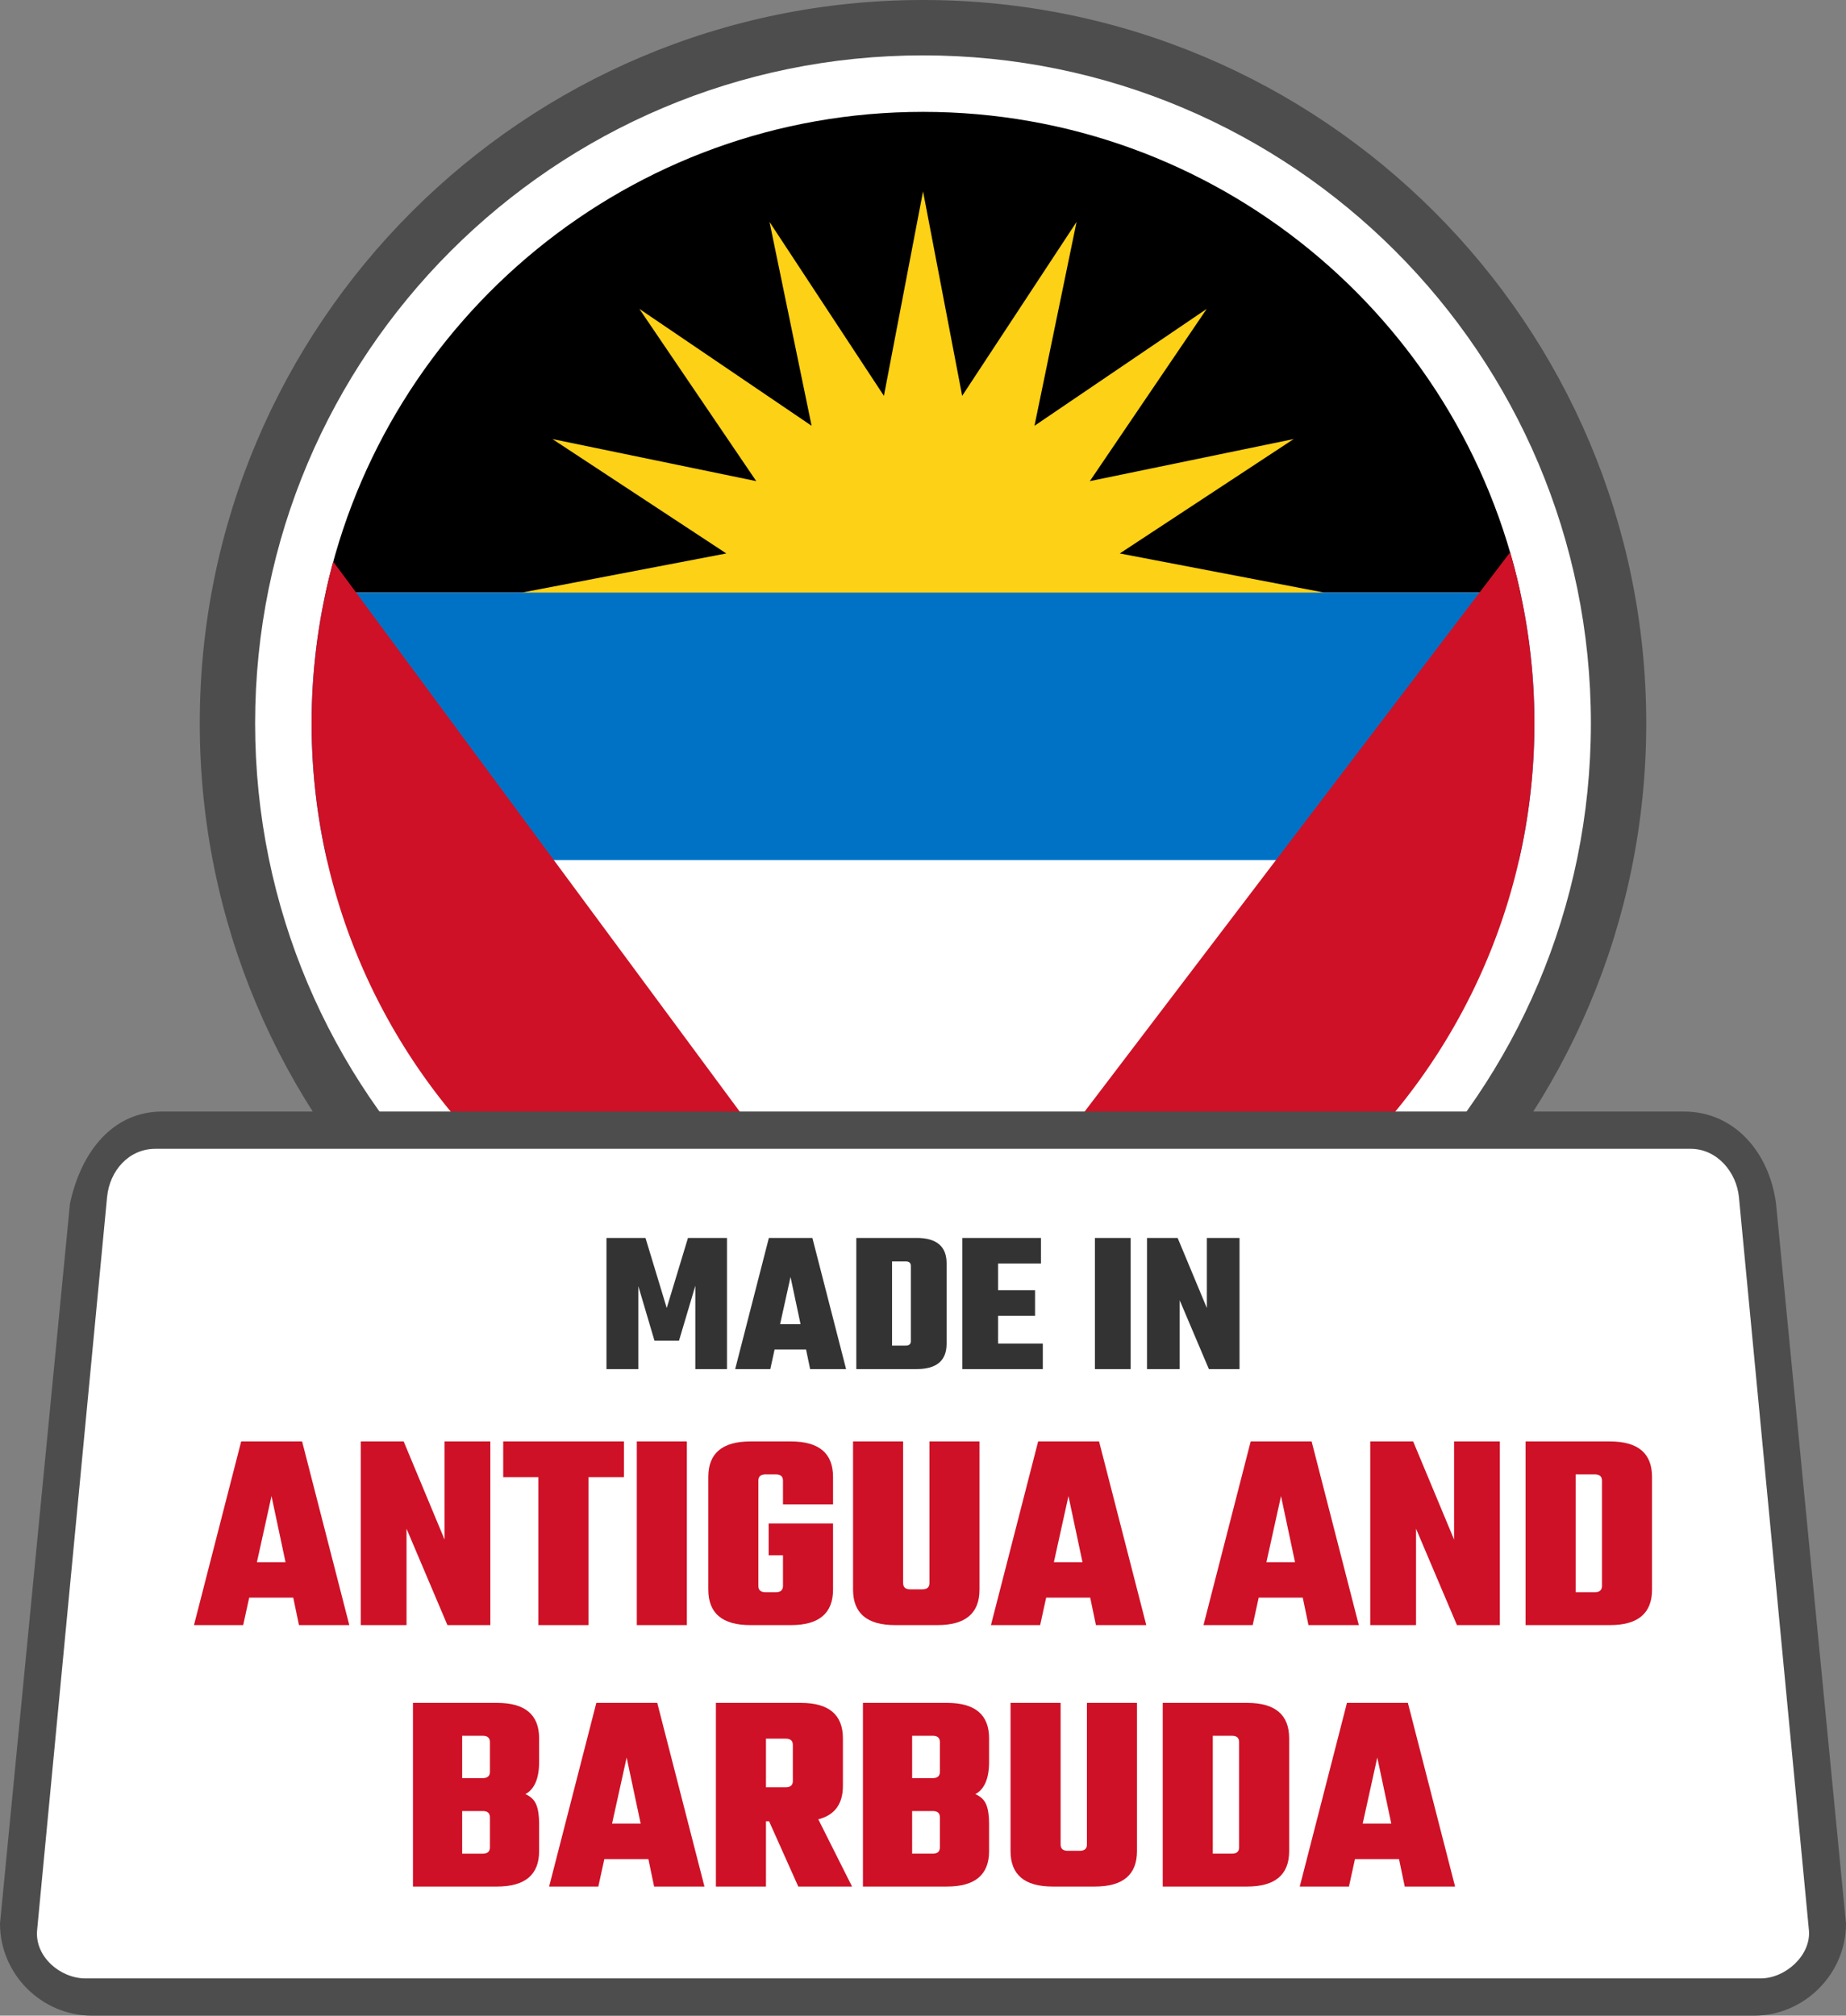
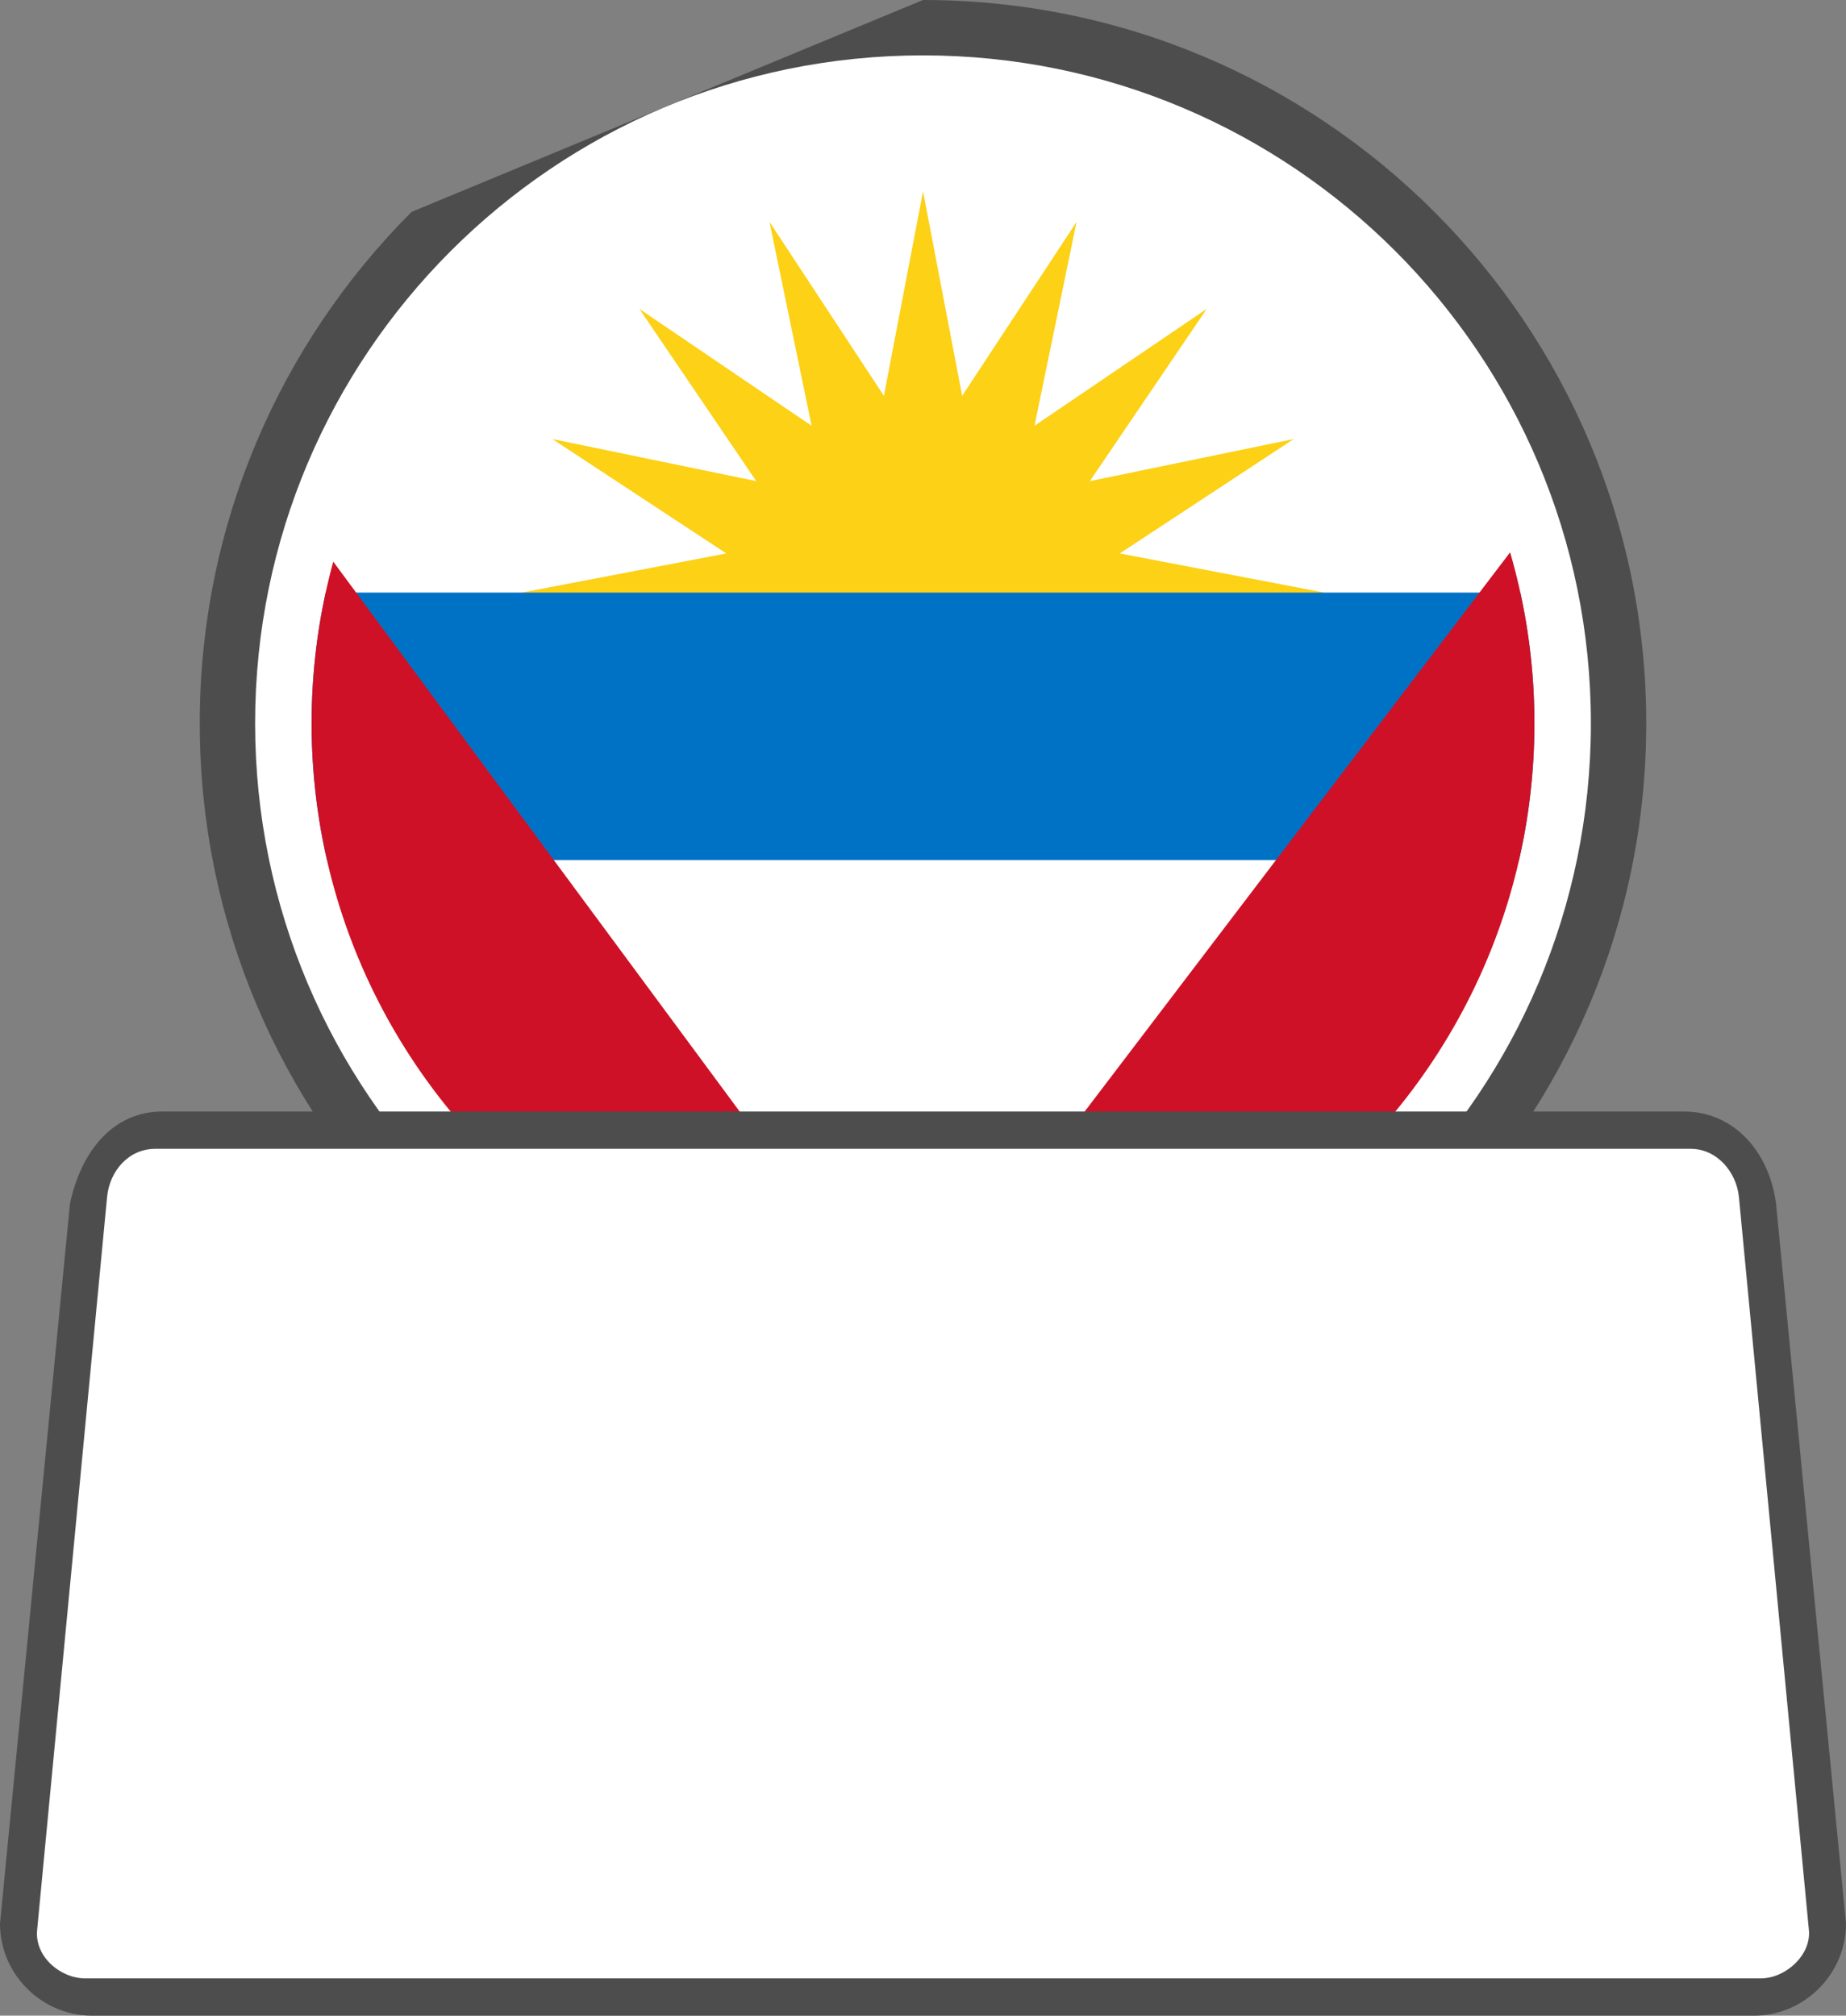
<svg xmlns="http://www.w3.org/2000/svg" shape-rendering="geometricPrecision" text-rendering="geometricPrecision" image-rendering="optimizeQuality" fill-rule="evenodd" clip-rule="evenodd" viewBox="0 0 469 512.064">
  <rect x="0" y="0" width="469" height="512.064" fill="#808080" stroke="none" />
-   <path fill="#4D4D4D" fill-rule="nonzero" d="M234.5 0c50.735 0 96.676 20.574 129.925 53.824 33.25 33.249 53.824 79.19 53.824 129.925 0 50.734-20.574 96.676-53.824 129.925-33.249 33.25-79.19 53.824-129.925 53.824-50.729 0-96.676-20.574-129.925-53.824-33.25-33.249-53.824-79.196-53.824-129.925 0-50.735 20.574-96.676 53.824-129.925C137.824 20.574 183.766 0 234.5 0z" />
+   <path fill="#4D4D4D" fill-rule="nonzero" d="M234.5 0c50.735 0 96.676 20.574 129.925 53.824 33.25 33.249 53.824 79.19 53.824 129.925 0 50.734-20.574 96.676-53.824 129.925-33.249 33.25-79.19 53.824-129.925 53.824-50.729 0-96.676-20.574-129.925-53.824-33.25-33.249-53.824-79.196-53.824-129.925 0-50.735 20.574-96.676 53.824-129.925z" />
  <path fill="#fff" fill-rule="nonzero" d="M234.501 14.066c46.855 0 89.278 18.996 119.984 49.7 30.704 30.706 49.7 73.129 49.7 119.984 0 46.854-18.996 89.278-49.702 119.981-30.704 30.706-73.127 49.703-119.982 49.703-46.854 0-89.278-18.997-119.984-49.7-30.703-30.706-49.7-73.13-49.7-119.984 0-46.855 18.997-89.278 49.7-119.984 30.706-30.704 73.13-49.7 119.984-49.7z" />
  <path fill="#fff" fill-rule="nonzero" d="M234.501 28.419c85.786 0 155.33 69.543 155.33 155.331 0 85.786-69.544 155.33-155.33 155.33-85.788 0-155.33-69.544-155.33-155.33 0-85.788 69.542-155.331 155.33-155.331z" />
-   <path fill-rule="nonzero" d="M386.261 150.542H82.741c15.21-69.829 77.372-122.123 151.76-122.123 74.386 0 136.55 52.294 151.76 122.123z" />
  <path fill="#FCD116" fill-rule="nonzero" d="M132.581 150.542l51.945-9.943-44.187-29.065 51.796 10.694-29.7-43.761 43.761 29.7-10.692-51.796 29.063 44.187 9.942-51.945 9.943 51.945 29.064-44.187-10.693 51.796 43.761-29.7-29.699 43.761 51.795-10.694-44.186 29.065 51.944 9.943-101.929 19.509z" />
  <path fill="#0072C6" fill-rule="nonzero" d="M82.741 150.542h303.52a155.854 155.854 0 013.57 33.208c0 11.944-1.352 23.573-3.905 34.744H83.076a155.797 155.797 0 01-3.905-34.744c0-11.4 1.24-22.508 3.57-33.208z" />
  <path fill="#CE1126" fill-rule="nonzero" d="M84.67 142.682l145.106 196.32c-83.602-2.501-150.605-71.047-150.605-155.252a155.42 155.42 0 015.499-41.068zm298.995-2.373a155.35 155.35 0 016.166 43.441c0 85.786-69.544 155.33-155.33 155.33-.686 0-1.371-.015-2.055-.025l151.219-198.746z" />
  <path fill="#4D4D4D" fill-rule="nonzero" d="M41.152 282.38h386.691c12.782 0 21.675 10.331 23.38 23.38L469 488.683c0 12.782-10.599 23.381-23.38 23.381H23.375C10.551 512.064 0 501.507 0 488.683L17.777 305.76c2.922-13.61 11.175-23.375 23.375-23.38z" />
  <path fill="#fff" d="M39.475 291.847h390.048c6.74 0 11.667 5.948 12.273 12.272l17.779 186.207c.605 6.331-5.897 12.272-12.273 12.272H21.704c-6.376 0-12.915-5.547-12.273-12.272l17.772-186.207c.642-6.725 5.544-12.272 12.272-12.272z" />
-   <path fill="#333" fill-rule="nonzero" d="M162.179 347.808h-8.096v-33.321h9.912l5.397 17.804 5.397-17.804h9.915v33.321h-8.046v-21.175l-4.151 13.96h-6.228l-4.1-13.856v21.071zm43.646 0l-1.038-4.982h-7.993l-1.089 4.982h-8.927l8.563-33.321h11.054l8.565 33.321h-9.135zm-7.63-11.417h5.192l-2.543-11.989-2.649 11.989zm19.361-21.904h15.309c5.086 0 7.631 2.147 7.631 6.438v20.447c0 4.291-2.545 6.436-7.631 6.436h-15.309v-33.321zm13.856 26.21v-19.098c0-.761-.433-1.143-1.297-1.143h-3.477v21.383h3.477c.864 0 1.297-.38 1.297-1.142zm22.162.622h11.366v6.489h-20.448v-33.321h19.982v6.489h-10.9v6.799h9.393v6.486h-9.393v7.058zm24.601-26.832h9.082v33.321h-9.082v-33.321zm28.44 0h8.305v33.321h-7.785l-7.421-17.49v17.49h-8.304v-33.321h7.785l7.42 17.804v-17.804z" />
-   <path fill="#CE1126" fill-rule="nonzero" d="M75.957 412.847l-1.454-6.978H63.311l-1.528 6.978h-12.5l11.991-46.659h15.481l11.992 46.659h-12.79zm-10.684-15.99h7.268l-3.562-16.788-3.706 16.788zm47.676-30.669h11.627v46.659h-10.9l-10.393-24.493v24.493H91.654v-46.659h10.902l10.393 24.929v-24.929zm45.568 0v9.084h-9.012v37.575h-12.72v-37.575h-8.939v-9.084h30.671zm3.27 0h12.718v46.659h-12.718v-46.659zm49.857 15.989h-12.718v-6.032c0-1.066-.606-1.6-1.818-1.6h-2.617c-1.21 0-1.816.534-1.816 1.6v26.745c0 1.066.606 1.6 1.816 1.6h2.617c1.212 0 1.818-.534 1.818-1.6v-7.776h-3.634v-8.067h16.352v16.788c0 6.007-3.562 9.012-10.684 9.012h-10.321c-7.122 0-10.684-3.005-10.684-9.012V375.2c0-6.008 3.562-9.012 10.684-9.012h10.321c7.122 0 10.684 3.004 10.684 9.012v6.977zm24.493-15.989h12.718v37.647c0 6.007-3.562 9.012-10.684 9.012h-10.756c-7.121 0-10.684-3.005-10.684-9.012v-37.647h12.719v35.975c0 1.066.605 1.6 1.818 1.6h3.051c1.212 0 1.818-.534 1.818-1.6v-35.975zm42.299 46.659l-1.454-6.978H265.79l-1.528 6.978h-12.5l11.991-46.659h15.481l11.992 46.659h-12.79zm-10.684-15.99h7.268l-3.562-16.788-3.706 16.788zm64.683 15.99l-1.453-6.978h-11.193l-1.528 6.978h-12.499l11.991-46.659h15.481l11.991 46.659h-12.79zm-10.684-15.99h7.268l-3.561-16.788-3.707 16.788zm47.677-30.669h11.626v46.659h-10.899l-10.394-24.493v24.493h-11.629v-46.659h10.902l10.394 24.929v-24.929zm18.168 0h21.439c7.122 0 10.684 3.004 10.684 9.012v28.635c0 6.007-3.562 9.012-10.684 9.012h-21.439v-46.659zm19.405 36.702v-26.745c0-1.066-.606-1.6-1.818-1.6h-4.869v29.945h4.869c1.212 0 1.818-.534 1.818-1.6zm-282.533 47.229v-7.558c0-1.066-.604-1.599-1.816-1.599h-5.234v10.757h5.234c1.212 0 1.816-.534 1.816-1.6zm0 19.188v-7.631c0-1.066-.604-1.599-1.816-1.599h-5.234v10.83h5.234c1.212 0 1.816-.534 1.816-1.6zm-19.549-36.703h21.367c7.122 0 10.684 3.005 10.684 9.012v5.961c0 4.214-1.164 6.952-3.49 8.211 1.358.582 2.278 1.466 2.763 2.653.483 1.188.727 2.799.727 4.833v6.978c0 6.007-3.562 9.012-10.684 9.012h-21.367v-46.66zm61.267 46.66l-1.454-6.978H153.54l-1.528 6.978h-12.499l11.991-46.66h15.481l11.991 46.66h-12.79zm-10.684-15.99h7.268l-3.562-16.788-3.706 16.788zm39.099-.581v16.571h-12.718v-46.66h21.586c7.122 0 10.684 3.005 10.684 9.012v12.066c0 4.602-2.085 7.437-6.251 8.503l8.575 17.079h-13.663l-7.412-16.571h-.801zm5.016-21.005h-5.016v12.356h5.016c1.212 0 1.816-.532 1.816-1.598v-9.158c0-1.066-.604-1.6-1.816-1.6zm39.173 8.431v-7.558c0-1.066-.604-1.599-1.816-1.599h-5.234v10.757h5.234c1.212 0 1.816-.534 1.816-1.6zm0 19.188v-7.631c0-1.066-.604-1.599-1.816-1.599h-5.234v10.83h5.234c1.212 0 1.816-.534 1.816-1.6zm-19.549-36.703h21.367c7.122 0 10.684 3.005 10.684 9.012v5.961c0 4.214-1.164 6.952-3.49 8.211 1.358.582 2.278 1.466 2.763 2.653.483 1.188.727 2.799.727 4.833v6.978c0 6.007-3.562 9.012-10.684 9.012h-21.367v-46.66zm56.906 0h12.718v37.648c0 6.007-3.562 9.012-10.684 9.012h-10.755c-7.122 0-10.684-3.005-10.684-9.012v-37.648h12.718v35.976c0 1.066.606 1.6 1.818 1.6h3.051c1.212 0 1.818-.534 1.818-1.6v-35.976zm19.259 0h21.44c7.122 0 10.684 3.005 10.684 9.012v28.636c0 6.007-3.562 9.012-10.684 9.012h-21.44v-46.66zm19.406 36.703v-26.746c0-1.066-.606-1.599-1.818-1.599h-4.87v29.945h4.87c1.212 0 1.818-.534 1.818-1.6zm42.08 9.957l-1.453-6.978h-11.193l-1.528 6.978h-12.499l11.991-46.66h15.481l11.991 46.66h-12.79zm-10.684-15.99h7.268l-3.562-16.788-3.706 16.788z" />
</svg>